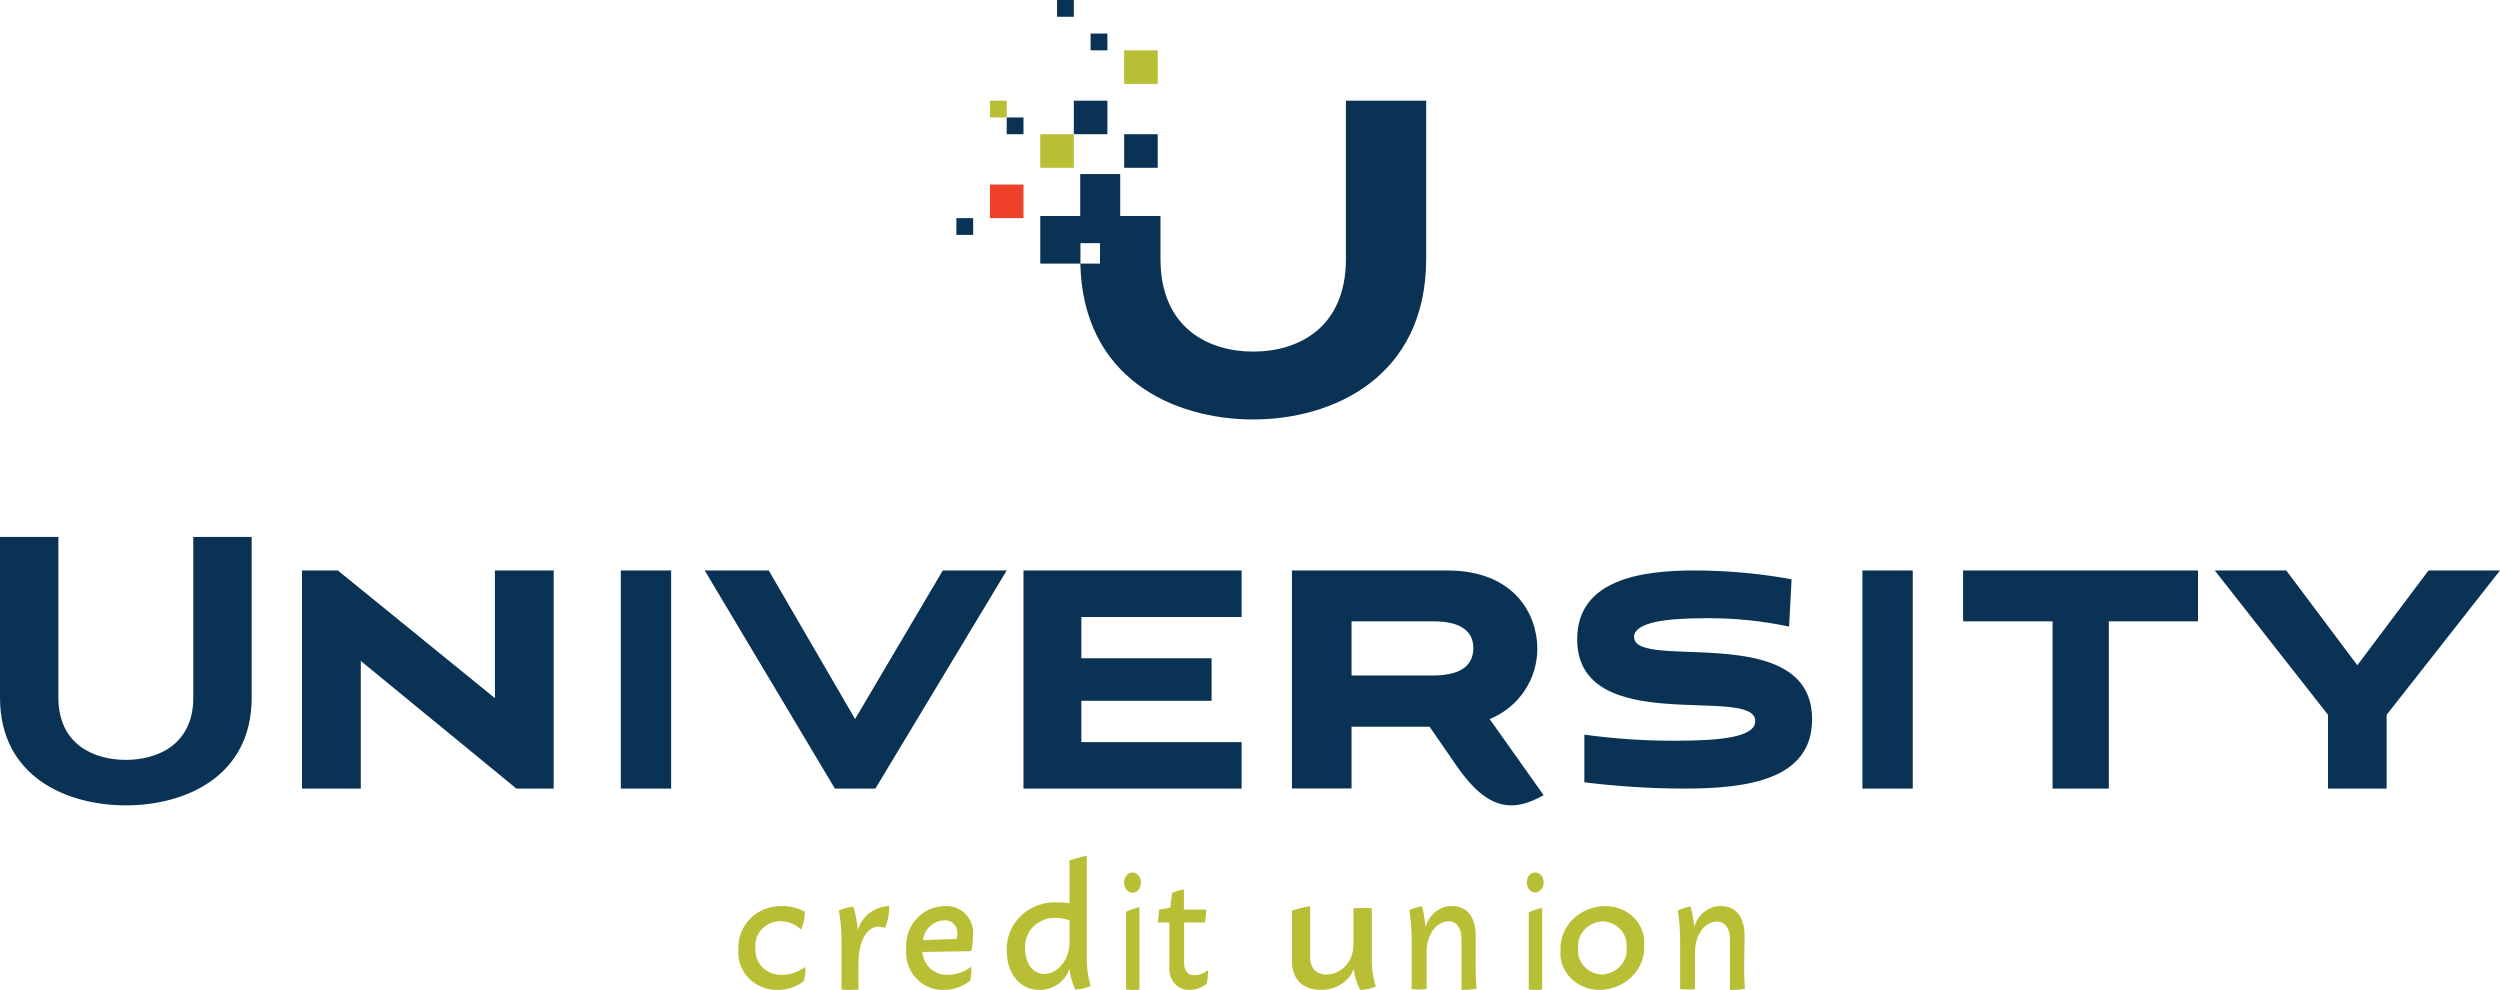
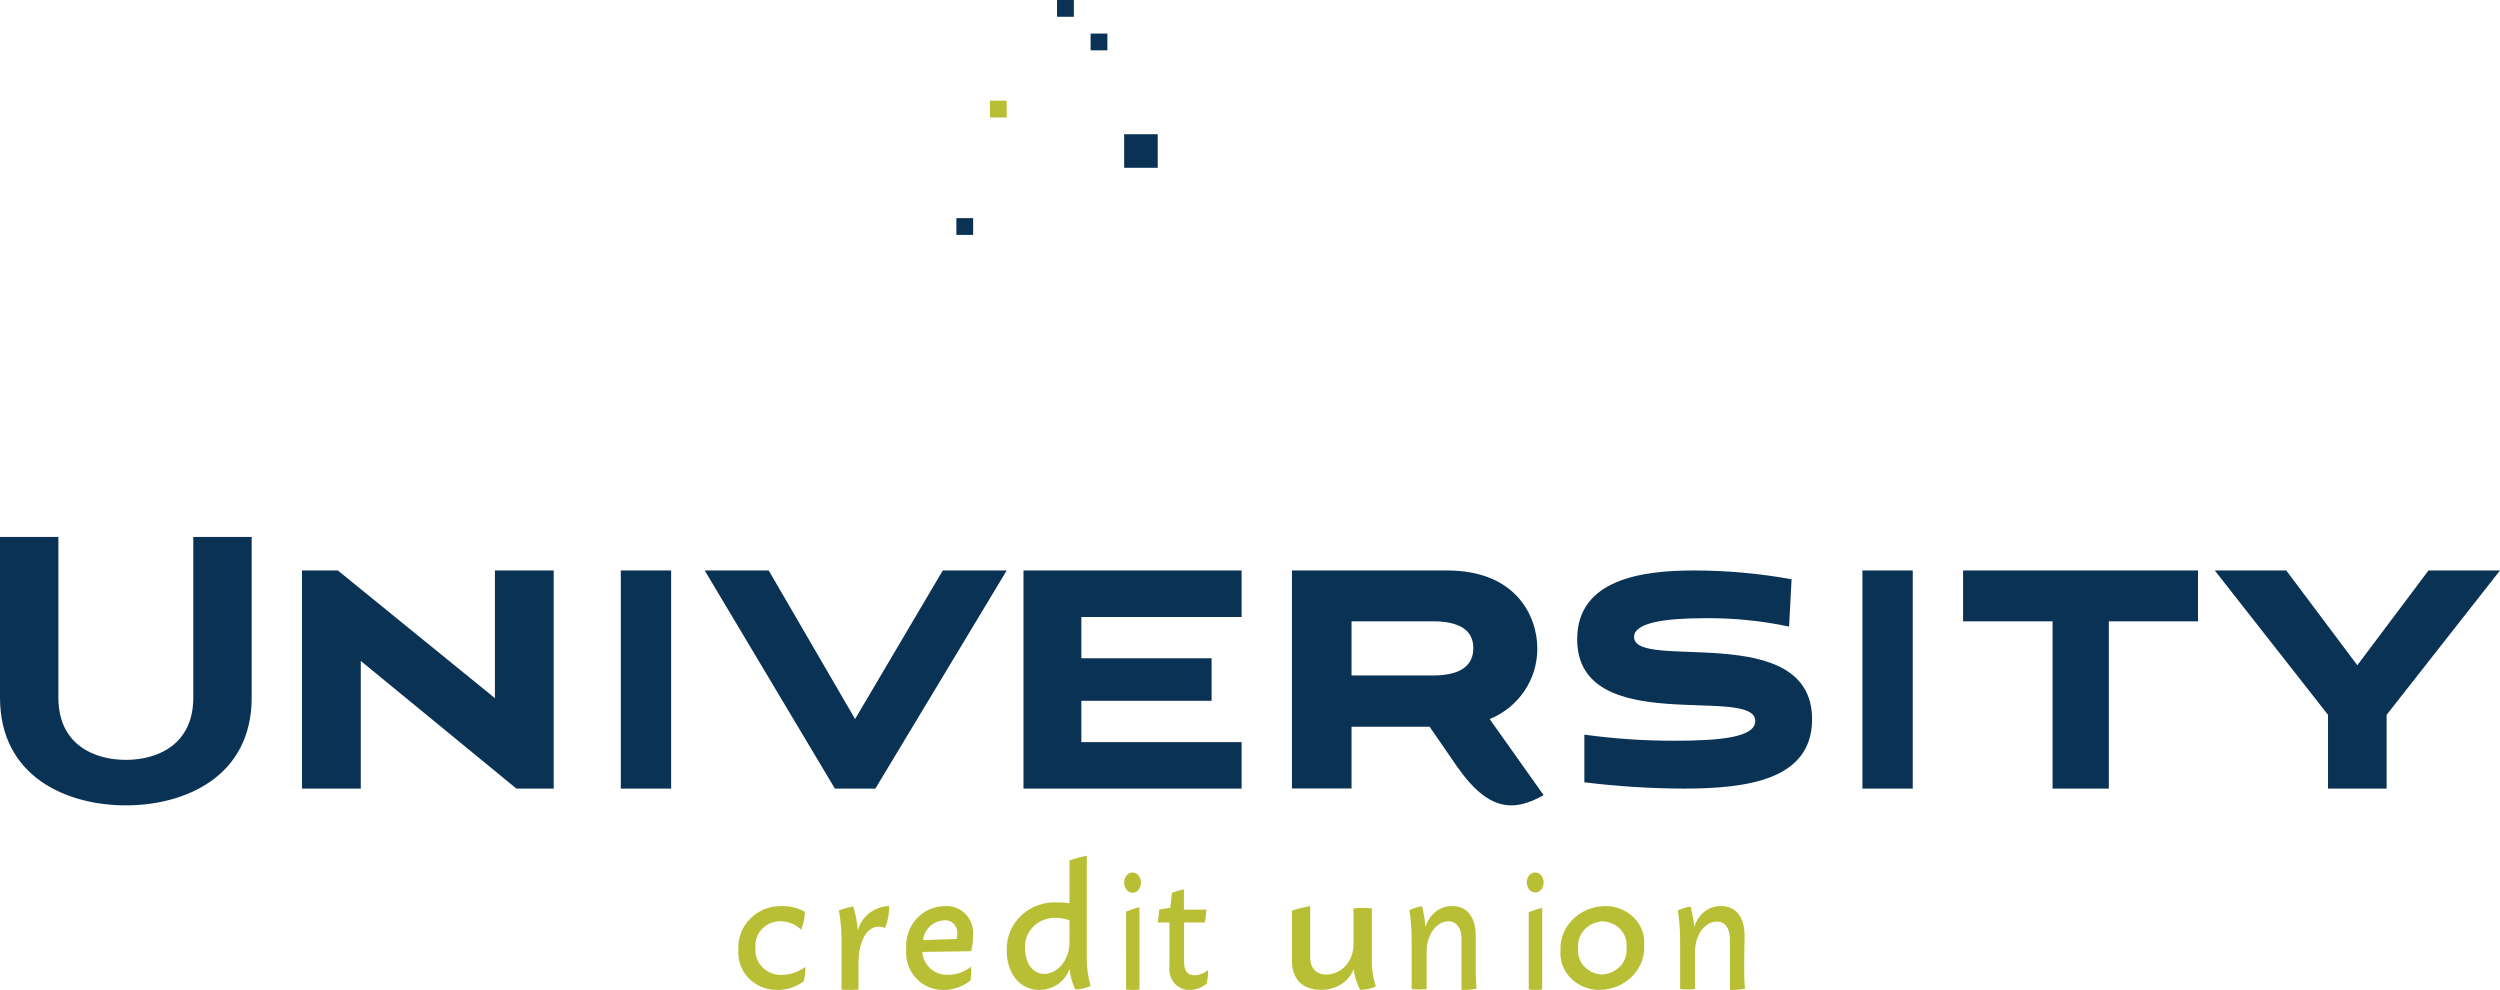
<svg xmlns="http://www.w3.org/2000/svg" width="149" height="59" viewBox="0 0 149 59">
  <g fill="none">
    <path fill="#B8BF34" d="M44.009 56.58c-.037-.68.219-1.344.707-1.833.488-.49 1.163-.76 1.865-.746.486-.012.967.106 1.389.342 0 .366-.077.728-.226 1.064-.333-.324-.785-.505-1.256-.503-.42.007-.818.184-1.096.49-.278.306-.411.71-.366 1.116-.035.422.118.838.42 1.142.303.305.726.47 1.161.451.505-.007.993-.175 1.39-.477.014.289-.017.578-.094.858-.453.343-1.013.525-1.588.516-.647.006-1.266-.254-1.705-.714-.44-.46-.658-1.08-.601-1.705M52.76 55.311c-.924-.367-1.596.538-1.596 2.157v1.508c-.336.032-.675.032-1.011 0V56.039c0-.596-.05-1.19-.153-1.777.276-.111.564-.19.858-.236.14.464.229.94.266 1.423.232-.838.994-1.427 1.876-1.449.006.45-.08.895-.253 1.311M57.877 57.592c.027.284.012.57-.044.85-.457.365-1.022.562-1.603.558-.627.012-1.228-.25-1.652-.72-.425-.47-.63-1.104-.566-1.74-.049-.655.172-1.3.61-1.781.437-.482 1.052-.755 1.695-.755.468-.034.927.148 1.25.495.324.347.478.824.421 1.3.007.301-.031.602-.111.893l-2.909.044c.067.806.75 1.41 1.542 1.363.508-.004 1-.183 1.398-.507m-2.915-1.56l2.026-.07c.024-.105.037-.214.037-.322.017-.22-.064-.434-.219-.586-.155-.152-.369-.226-.582-.2-.64.032-1.165.53-1.243 1.179M64.072 58.947c-.175-.383-.287-.79-.33-1.206-.252.75-.973 1.258-1.787 1.259-1.176 0-1.952-.986-1.952-2.331-.035-.788.277-1.553.86-2.104.583-.55 1.38-.834 2.192-.78.23-.004.46.011.687.046v-2.545c.336-.12.68-.216 1.031-.286v5.995c-.017.596.06 1.191.227 1.765-.273.129-.57.201-.873.213m-.385-2.79V54.85c-.269-.096-.552-.145-.839-.146-.499-.013-.98.18-1.325.53-.344.35-.52.825-.482 1.308 0 .866.46 1.505 1.161 1.505.701 0 1.485-.759 1.485-1.885M67.003 52.542c.026-.308.24-.542.497-.542.256 0 .47.234.497.542.02.23-.07.453-.232.576-.162.122-.368.122-.53 0-.162-.123-.252-.346-.232-.576m.92 6.434c-.269.032-.54.032-.809 0V54.337c.26-.114.527-.204.798-.27v4.884M71.9 58.64c-.289.233-.638.359-.997.358-.34.02-.671-.126-.904-.397-.232-.272-.343-.641-.301-1.01v-2.613H69c.043-.253.072-.509.086-.766l.658-.113.11-.885c.23-.092.467-.163.708-.214v1.212H71.9c-.014.257-.043.513-.087.766h-1.24v2.381c0 .578.266.766.624.766.29-.007.57-.115.801-.308.01.278-.019.556-.087.823M81.05 58.968c-.197-.385-.322-.797-.369-1.218-.27.752-1.065 1.258-1.956 1.244-1.073 0-1.725-.61-1.725-1.738V54.27c.354-.114.717-.204 1.087-.269v3.058c0 .64.37 1.025.956 1.025.856 0 1.624-.73 1.624-1.8v-.674-1.474c.363-.035.73-.035 1.094 0V57.096c-.019.574.062 1.147.239 1.699-.288.123-.601.193-.92.205M87.953 57.442c-.008.496.008.991.047 1.485-.296.054-.596.078-.896.072v-3.042c0-.654-.299-1.047-.773-1.047-.691 0-1.306.753-1.306 1.839v2.198c-.296.032-.594.032-.89 0v-2.931c0-.594-.045-1.187-.135-1.773.243-.111.496-.19.755-.236.103.407.171.823.205 1.243.228-.765.878-1.273 1.6-1.25.872 0 1.393.655 1.393 1.774v1.668zM91 52.594c-.004-.16.047-.313.14-.426.095-.112.224-.173.357-.168.134-.003.262.058.357.17.095.112.147.265.146.424.001.16-.051.313-.146.426-.094.113-.223.176-.357.174-.133.002-.26-.061-.355-.174-.093-.113-.145-.267-.142-.426m.92 6.382c-.269.032-.539.032-.807 0v-4.601c.26-.114.529-.204.801-.268V58.95M93.007 56.654c-.039-.681.22-1.348.718-1.848.499-.5 1.194-.791 1.926-.806.654-.007 1.28.242 1.727.688.445.445.668 1.045.614 1.652.041.682-.217 1.35-.716 1.852-.498.502-1.194.793-1.928.808-.654.004-1.279-.248-1.724-.694-.445-.446-.669-1.045-.617-1.652m3.932-.186c.046-.385-.081-.77-.351-1.066-.27-.295-.659-.473-1.075-.492-.426.026-.823.213-1.098.518-.274.306-.402.702-.354 1.098-.046.384.08.768.348 1.063.269.295.656.474 1.07.494.428-.024.827-.21 1.103-.515.275-.306.405-.703.357-1.1M103.953 57.448c-.008.494.007.988.047 1.48-.297.053-.597.077-.897.071V55.969c0-.652-.3-1.043-.775-1.043-.692 0-1.307.75-1.307 1.831v2.19c-.295.032-.592.032-.886 0v-2.92c0-.591-.045-1.182-.135-1.766.243-.11.497-.188.757-.234.107.398.181.806.222 1.218.228-.762.88-1.268 1.602-1.244.874 0 1.396.651 1.396 1.766l-.024 1.681z" />
    <path fill="#0A3254" d="M67 8H69V10H67z" />
-     <path fill="#0A3254" d="M80.217 6v9.43c0 4.191-2.94 5.526-5.526 5.526-2.587 0-5.526-1.341-5.526-5.526v-2.556h-2.401v-2.501h-2.382v2.501H62v2.837h2.395v-1.22h1.165v1.22h-1.172C64.536 22.545 69.94 25 74.691 25 79.442 25 85 22.478 85 15.43V6h-4.783zM64 6H66V8H64z" />
-     <path fill="#B8BF34" d="M62 8H64V10H62z" />
-     <path fill="#EF4129" d="M59 11H61V13H59z" />
-     <path fill="#0A3254" d="M60 7H61V8H60z" />
    <path fill="#B8BF34" d="M59 6H60V7H59z" />
    <path fill="#0A3254" d="M65 2H66V3H65zM63 0H64V1H63zM57 13H58V14H57z" />
-     <path fill="#B8BF34" d="M67 3H69V5H67z" />
    <path fill="#0A3254" d="M11.52 32H15v9.578C15 46.308 11.006 48 7.5 48S0 46.307 0 41.578V32h3.48v9.578c0 2.813 2.142 3.71 4.02 3.71 1.878 0 4.02-.897 4.02-3.71V32zM37 34H40V47H37zM61 47L61 34 74 34 74 36.775 64.448 36.775 64.448 39.232 72.211 39.232 72.211 41.768 64.448 41.768 64.448 44.232 74 44.232 74 47zM111 34H114V47H111zM122.333 47L122.333 37.033 117 37.033 117 34 131 34 131 37.033 125.686 37.033 125.686 47zM138.75 47L138.75 42.603 132 34 136.261 34 140.497 39.649 144.739 34 149 34 142.243 42.603 142.243 47zM88.785 42.858c1.734-.707 2.858-2.38 2.838-4.227 0-1.84-1.21-4.631-5.38-4.631H77v12.993h3.552v-3.678h4.654l1.655 2.401c1.856 2.646 3.363 2.68 5.139 1.674l-3.215-4.532zm-8.233-5.828h4.863c2.105 0 2.394.953 2.394 1.6 0 .65-.289 1.628-2.394 1.628h-4.863V37.03zM52.172 47L60 34 56.19 34 50.963 42.854 45.816 34 42 34 49.76 47zM21.503 47L21.503 39.391 30.778 47 33 47 33 34 32.741 34 29.497 34 29.497 41.609 20.136 34 18 34 18 47 19.108 47zM97.387 37.97c0-.875 1.9-1.124 4.201-1.124 1.694-.02 3.385.147 5.042.498l.148-2.82c-1.919-.348-3.866-.523-5.817-.524-3.038 0-6.961.498-6.961 4.097 0 5.929 10.613 2.7 10.613 4.876 0 .976-2.107 1.174-4.764 1.174-1.814.007-3.626-.115-5.422-.363v2.84c1.966.244 3.945.37 5.927.376 3.8 0 7.646-.53 7.646-4.13 0-5.947-10.607-2.845-10.607-4.9" />
  </g>
</svg>